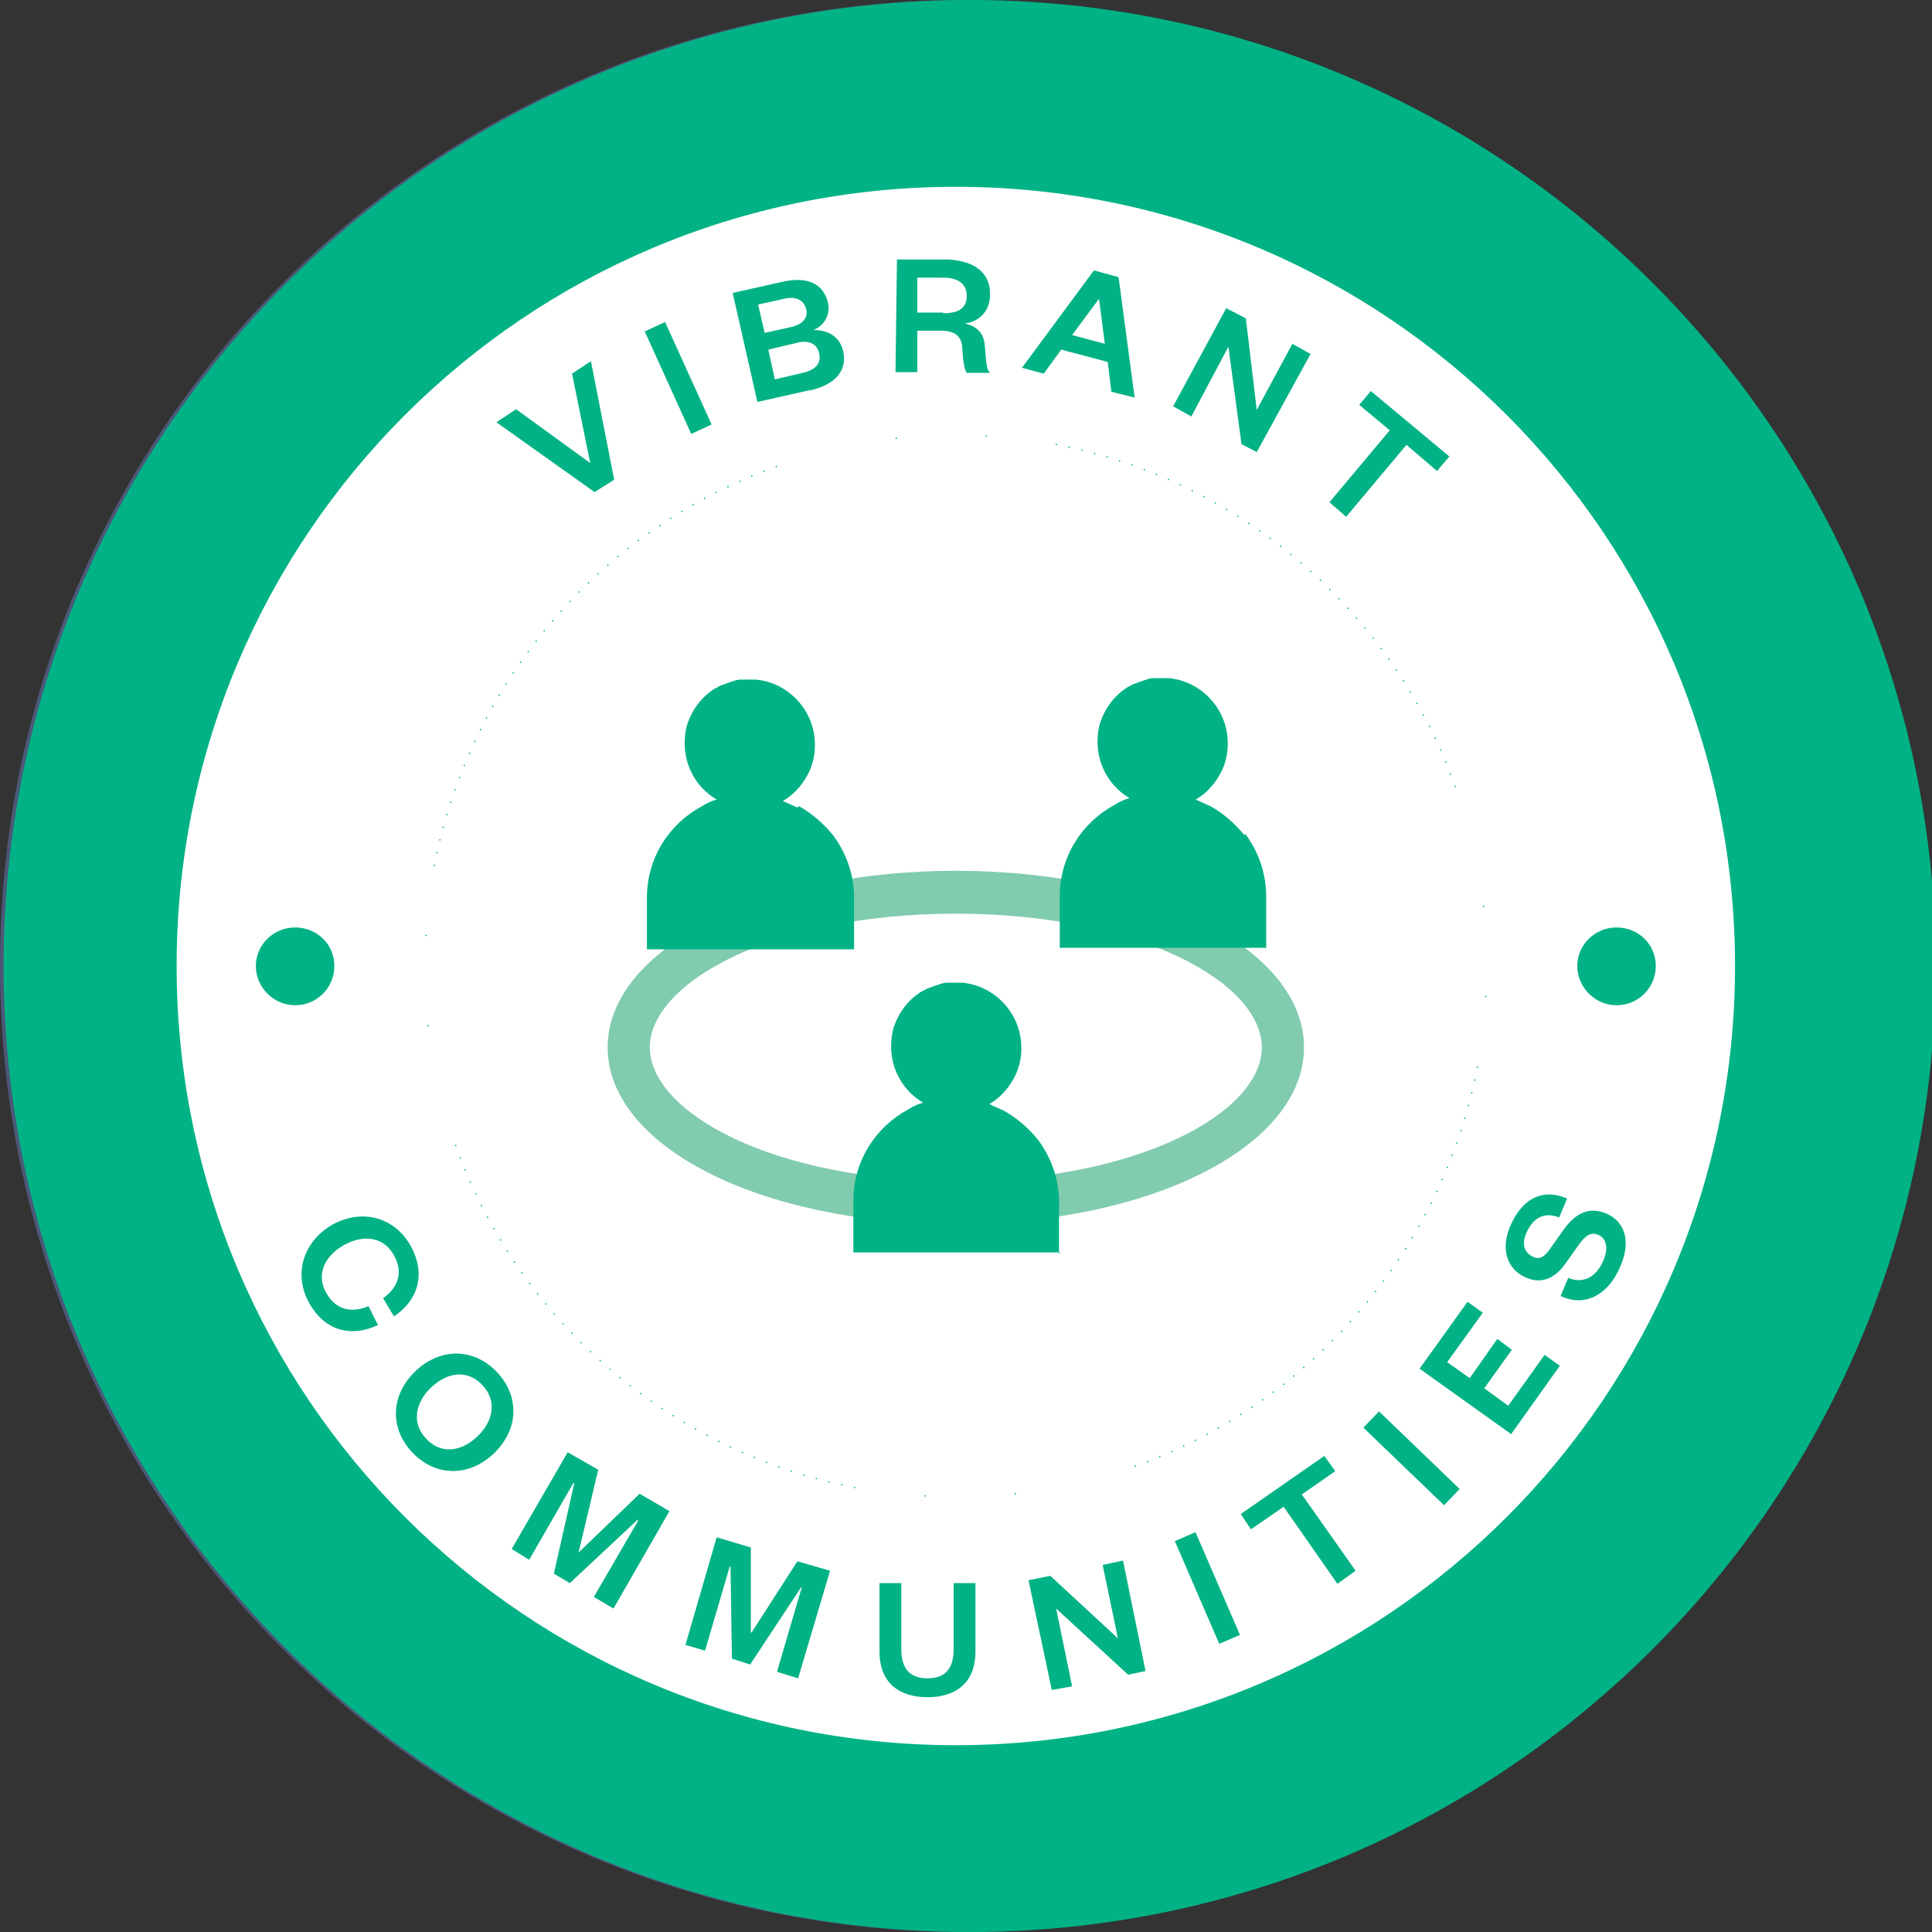
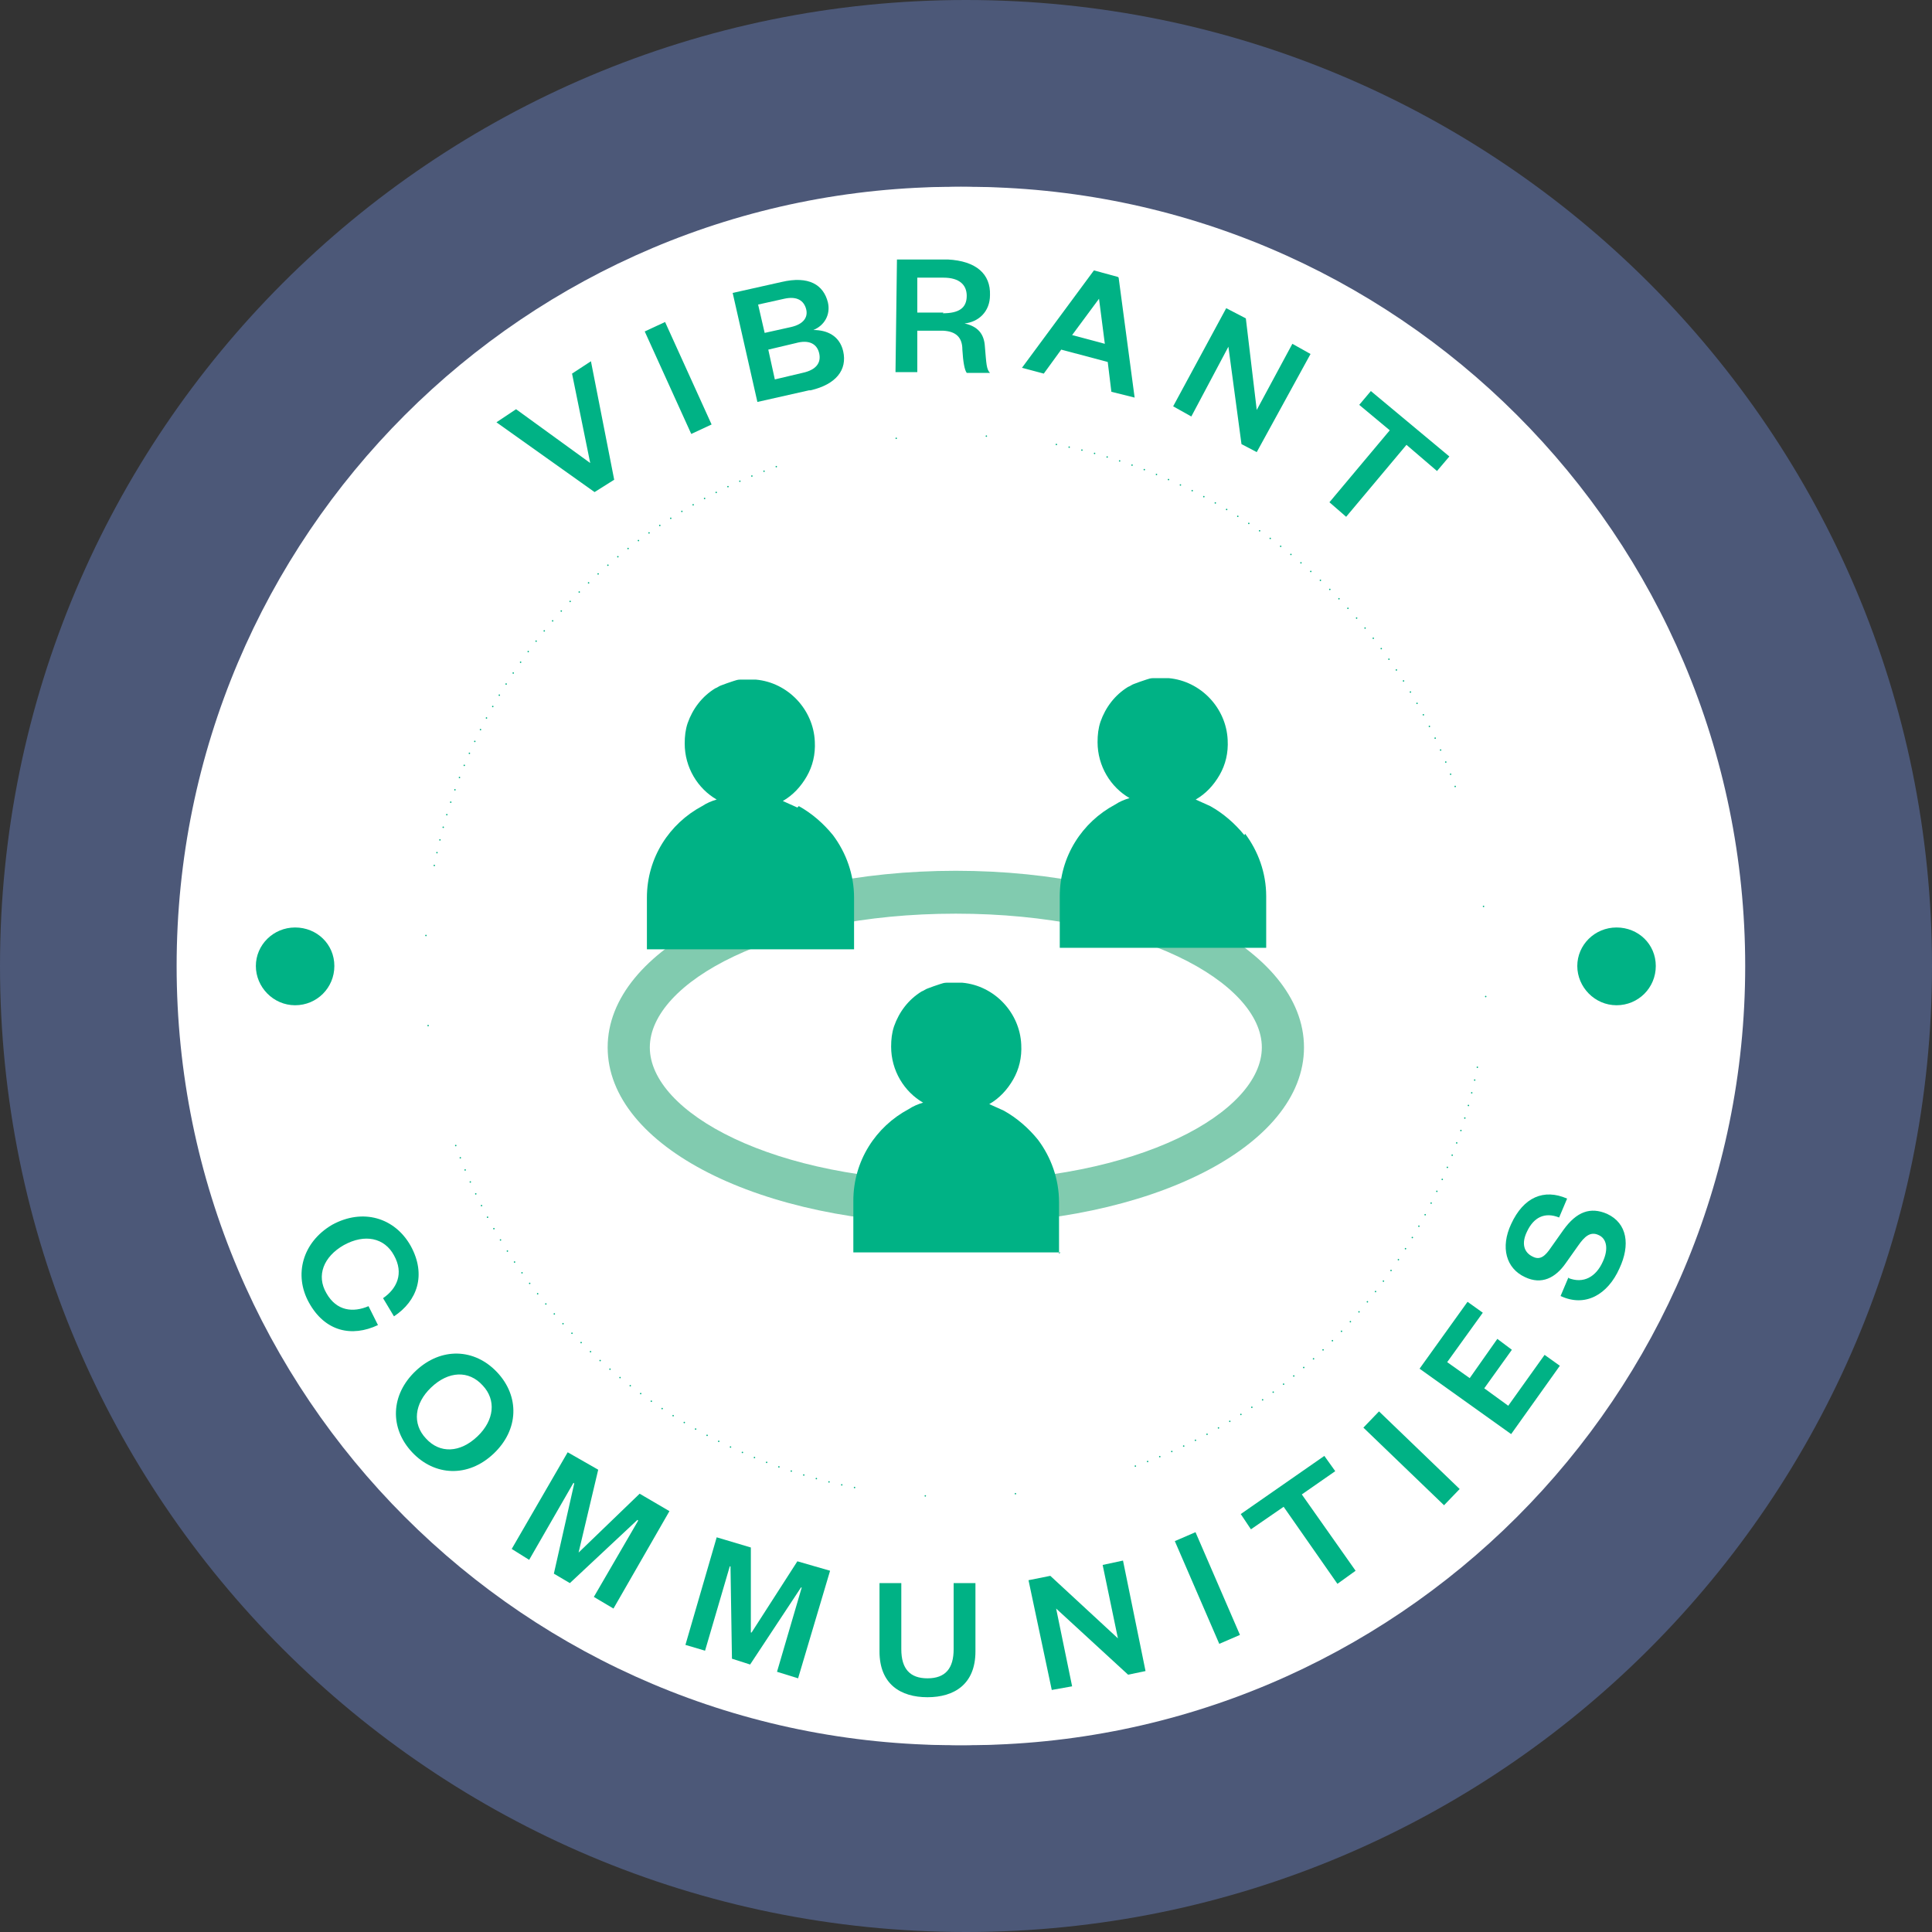
<svg xmlns="http://www.w3.org/2000/svg" id="Layer_1" version="1.1" viewBox="0 0 265.8 265.8">
  <rect x="0" y="0" width="265.8" height="265.8" fill="#333333" stroke="none" />
  <defs>
    <style>
      .st0, .st1, .st2, .st3 {
        fill: none;
      }

      .st4 {
        fill: #00b285;
      }

      .st5 {
        fill: #81cbaf;
      }

      .st6 {
        clip-path: url(#clippath-1);
      }

      .st7 {
        clip-path: url(#clippath-3);
      }

      .st8 {
        clip-path: url(#clippath-2);
      }

      .st1 {
        stroke: #4c5878;
        stroke-width: .2px;
      }

      .st1, .st2, .st3 {
        stroke-linecap: round;
        stroke-linejoin: round;
      }

      .st9 {
        fill: #fff;
      }

      .st10 {
        fill: #88889f;
      }

      .st2, .st3 {
        stroke: #00b285;
        stroke-width: .2px;
      }

      .st3 {
        stroke-dasharray: 0 1.8;
      }

      .st11 {
        clip-path: url(#clippath);
      }

      .st12 {
        fill: #4c5878;
      }
    </style>
    <clipPath id="clippath">
      <rect class="st0" y="0" width="265.8" height="265.8" />
    </clipPath>
    <clipPath id="clippath-1">
      <path class="st0" d="M132.9,0C59.5,0,0,59.5,0,132.9s59.5,132.9,132.9,132.9,132.9-59.5,132.9-132.9S206.3,0,132.9,0Z" />
    </clipPath>
    <clipPath id="clippath-2">
-       <rect class="st0" x=".5" width="265.8" height="265.8" />
-     </clipPath>
+       </clipPath>
    <clipPath id="clippath-3">
      <path class="st0" d="M131.5,0C58.1,0-1.4,59.5-1.4,132.9s59.5,132.9,132.9,132.9,132.9-59.5,132.9-132.9S204.9,0,131.5,0Z" />
    </clipPath>
  </defs>
  <g>
    <g class="st11">
      <path class="st12" d="M132.9,265.8c73.4,0,132.9-59.5,132.9-132.9S206.3,0,132.9,0,0,59.5,0,132.9s59.5,132.9,132.9,132.9" />
    </g>
    <g class="st6">
      <path class="st9" d="M132.9,240.1c59.2,0,107.2-48,107.2-107.2S192.1,25.7,132.9,25.7,25.7,73.7,25.7,132.9s48,107.2,107.2,107.2" />
      <path class="st9" d="M198.7,196.5c35.1-36.4,34.1-94.3-2.3-129.4-36.4-35.1-94.3-34.1-129.4,2.3-35.1,36.4-34.1,94.3,2.3,129.4,36.4,35.1,94.3,34.1,129.4-2.3" />
      <path class="st12" d="M72.3,66.2c1.7-1.5,1.9-2.9.8-4.1-1.1-1.3-2.5-1.3-4.2.3l-2.3,2,3.4,3.9,2.3-2ZM75.3,74.1l-2.3,2-10.3-11.6,4.6-4.1c3-2.6,5.9-2.8,8-.3,2.1,2.4,1.7,5.3-1.3,8l-2.3,2.1,3.6,4Z" />
      <polygon class="st12" points="96.9 58.8 86.6 64.1 79.4 50.3 89.6 45.1 90.7 47.3 83.3 51.2 85 54.5 90.9 51.5 92 53.8 86.2 56.8 88.1 60.4 95.7 56.5 96.9 58.8" />
      <path class="st12" d="M106.8,46.1c2.2-.6,3-1.6,2.5-3.2-.4-1.5-1.7-2.1-3.8-1.5l-3.4,1,1.4,4.7,3.4-1ZM112.4,53c-.4-.3-.9-1.3-1.5-2.9-.6-1.6-1.6-2.2-3.3-1.7l-3.5,1,1.6,5.5-2.9.8-4.3-14.9,6.8-1.9c3.8-1.1,6.2.1,7,2.9.6,2.3-.5,4-2.2,4.8,1.8-.2,3,.6,3.6,2.3.8,2.2,1.1,2.9,1.8,3.3l-3,.9Z" />
      <path class="st12" d="M123.5,45.3c.2,2.4,2,3.4,4.2,3.3,1.9,0,3.1-.9,3.1-2.2,0-1.2-1-1.6-2.7-1.8l-3-.4c-2.4-.3-4.2-1.6-4.3-4.2-.1-2.9,2.1-4.9,5.7-5,4.1-.2,6.5,1.8,6.6,5.3l-2.8.2c-.2-2.1-1.6-3.2-3.7-3.1-1.8,0-2.8.9-2.8,2.3,0,1.1.9,1.5,2.3,1.7l2.9.4c3.1.4,4.6,1.8,4.7,4.3.1,3.1-2.4,4.8-5.9,5-4,.2-7-1.8-7.1-5.5l2.8-.2Z" />
      <path class="st12" d="M149.5,38.9c-2.8-.6-5,1.1-5.7,4.3-.6,3.2.7,5.6,3.5,6.2,2.8.6,5-1.1,5.6-4.3.6-3.2-.7-5.6-3.5-6.2M146.9,52c-4.5-.9-7.1-4.8-6.2-9.5.9-4.7,4.9-7.3,9.3-6.4,4.4.9,7.1,4.8,6.1,9.5-.9,4.7-4.9,7.3-9.3,6.4" />
-       <polygon class="st12" points="171.9 54.4 176.3 45 178.9 46.2 172.3 60.3 170 59.2 167.5 45.9 162.9 55.8 160.3 54.6 166.9 40.5 169.7 41.9 171.9 54.4" />
      <path class="st12" d="M185.8,61.7l3.6,3,1.9-6h0c0,0-5.5,3-5.5,3ZM195,57.2l-5,16-2.5-2.1,1.3-4-5.1-4.2-3.6,2-2.4-2,14.8-8,2.6,2.2Z" />
      <polygon class="st12" points="208 70 197.9 78.1 203 84.6 201 86.2 193.9 77.4 206.1 67.6 208 70" />
      <polygon class="st12" points="39.5 170.7 35.3 159.9 49.8 154.3 53.9 164.9 51.5 165.8 48.5 158 45 159.4 47.3 165.5 45 166.4 42.6 160.3 38.8 161.8 41.9 169.8 39.5 170.7" />
      <polygon class="st12" points="47.7 186.6 55.4 176.4 55.4 176.3 45.4 183.4 43.8 181.1 56.4 172.1 59.2 176.1 52 185.4 52 185.4 63.1 181.5 65.9 185.4 53.2 194.4 51.4 191.9 61.4 184.8 61.3 184.7 49.2 188.7 47.7 186.6" />
      <path class="st12" d="M69.6,200.8c1.8,1.5,3.1,1.5,4.2.2,1.1-1.3.9-2.6-.8-4.1l-2.3-2-3.4,3.9,2.3,2ZM62.2,204.8l-2.3-2,10.2-11.8,4.7,4c3,2.6,3.5,5.5,1.4,7.9-2.1,2.4-5.1,2.4-8.1-.2l-2.4-2.1-3.5,4.1Z" />
      <path class="st12" d="M89.9,209.1c-2.5-1.3-5.1-.3-6.6,2.6-1.5,2.9-.8,5.6,1.7,6.9,2.6,1.3,5.1.3,6.6-2.6,1.5-2.9.8-5.6-1.7-6.9M83.8,221.1c-4-2.1-5.5-6.5-3.3-10.8,2.2-4.3,6.7-5.7,10.7-3.6,4,2.1,5.5,6.5,3.3,10.8-2.2,4.3-6.7,5.7-10.7,3.6" />
      <polygon class="st12" points="114.8 227.9 114.9 227.9 119.8 217.2 122.7 217.7 115.9 232.3 112.6 231.7 111.7 220.1 111.6 220.1 106.7 230.6 103.3 229.9 102.2 213.9 105.3 214.5 106 226.2 106.1 226.3 111.1 215.6 113.9 216.1 114.8 227.9" />
      <polygon class="st12" points="141.3 233.2 129.7 233.9 128.7 218.4 140 217.7 140.2 220.2 131.8 220.8 132.1 224.5 138.7 224.1 138.8 226.7 132.3 227.1 132.5 231.2 141.1 230.6 141.3 233.2" />
      <path class="st12" d="M155.6,222.5c2.2-.6,3-1.6,2.5-3.2-.4-1.5-1.6-2.1-3.8-1.5l-3.5.9,1.3,4.7,3.4-.9ZM161,229.5c-.4-.3-.9-1.3-1.5-2.9-.6-1.7-1.5-2.2-3.3-1.7l-3.5,1,1.5,5.5-2.9.8-4.1-15,6.8-1.9c3.8-1.1,6.2.2,7,3,.6,2.3-.5,4-2.3,4.7,1.8-.1,3,.6,3.6,2.3.8,2.2,1.1,2.9,1.7,3.3l-3,.8Z" />
      <polygon class="st12" points="180.1 222 170.7 213.3 170.7 213.3 176.7 224 174.2 225.4 166.5 211.9 170.8 209.5 179.3 217.6 179.4 217.6 176.6 206.1 180.7 203.8 188.4 217.3 185.7 218.8 179.7 208.2 179.6 208.2 182.4 220.7 180.1 222" />
      <polygon class="st12" points="205.8 202.5 197.4 210.5 186.7 199.3 194.9 191.4 196.7 193.3 190.7 199 193.3 201.8 198 197.2 199.8 199.1 195 203.6 197.9 206.6 204.1 200.6 205.8 202.5" />
-       <polygon class="st12" points="214.1 183.1 205.4 177.5 206.9 175.1 220 183.5 218.7 185.6 205.2 186.4 214.4 192.3 212.9 194.7 199.8 186.3 201.4 183.7 214.1 183.1" />
-       <polygon class="st12" points="226.8 169.8 214.8 165 212.7 170.1 210.4 169.2 215.6 156 218 157 215.9 162.2 228 166.9 226.8 169.8" />
      <path class="st1" d="M206.4,132.9" />
      <path class="st12" d="M41.4,138.3c3,0,5.4-2.4,5.4-5.4s-2.4-5.4-5.4-5.4-5.4,2.4-5.4,5.4,2.4,5.4,5.4,5.4" />
      <path class="st12" d="M224.4,138.3c3,0,5.4-2.4,5.4-5.4s-2.4-5.4-5.4-5.4-5.4,2.4-5.4,5.4,2.4,5.4,5.4,5.4" />
      <path class="st12" d="M102.6,165.5c-3-6.7-5.8-13.2-8.7-19.6,4.1-2.8,7.8-5.9,12-8.2,7.1-3.9,14.7-3.6,21.9-.4,8.9,3.9,18.2,6.3,27.7,7.9,1,.2,2,.5,2.9.9,2.7,1.4,2.7,4.1.2,5.8-2.3,1.5-4.8,1.6-7.4,1.2-5.1-.9-10.2-1.9-15.4-2.3-2.5-.2-5.2.6-7.7,1.1-.4,0-.6.9-.9,1.3.5.2,1.1.6,1.5.4,4.3-1.7,8.7-.9,13-.2,3.5.6,6.9,1.4,10.4,1.7,1.9.2,4.1,0,5.9-.8,4.5-1.7,5.4-4.9,3.2-8.8,4.4-3.6,8.6-7.2,13-10.6,1.3-1.1,3-2.2,4.6-2.4,1.8-.2,3.9.3,5.6,1.1.8.4,1.3,2,1.5,3.2.1.7-.6,1.6-1.1,2.3-2.7,3.9-5.3,7.8-8.3,11.5-1.6,2-3.5,3.8-5.7,5-6.6,3.8-13.3,7.2-20,10.7-4.7,2.5-9.5,2.1-14.4.8-4.9-1.3-9.8-2.6-14.6-4.2-5.6-1.8-11-1.6-16.3,1.2-.9.5-1.8.8-3,1.3" />
      <path class="st12" d="M80,146.9c3.7-1.2,7.1-2.2,10.8-3.4,3.8,8.5,7.5,17,11.3,25.6-3.2,1.9-6.3,3.7-9.7,5.7-4.1-9.3-8.2-18.5-12.3-27.9" />
      <path class="st10" d="M125.2,134.9c3.2,0,16.6,6.5,30.2,8.5.9.1,3.9.5,4.6.8,3.3-2.7,6.7-5.5,10.1-8.2-.6-3.9-2.2-7.4-4.4-10.3-2-2.7-4.6-4.9-7.6-6.4-1-.5-2.1-1-3.3-1.4,2.2-1.3,4.1-3.2,5.3-5.5,1.3-2.3,1.9-4.9,1.8-7.7-.4-7.1-6-12.9-13.1-13.6-.1,0-.3,0-.4,0-.5,0-1,0-1.6,0-.5,0-1,0-1.5.1-.5,0-1,.2-1.5.3-1,.2-1.9.6-2.7,1-.4.2-.9.5-1.3.7-2.8,1.8-5,4.5-6.1,7.7,0,0,0,0,0,.1-.5,1.4-.7,2.9-.7,4.5,0,5.3,2.9,9.9,7.1,12.4-1.1.4-2.2.9-3.3,1.4-6,3.1-10.4,8.8-11.8,15.7" />
    </g>
  </g>
  <g>
    <g class="st8">
      <path class="st4" d="M133.4,265.8c73.4,0,132.9-59.5,132.9-132.9,0-73.4-59.5-132.9-132.9-132.9S.5,59.5.5,132.9s59.5,132.9,132.9,132.9" />
    </g>
    <g class="st7">
      <g>
        <path class="st9" d="M131.5,240.1c59.2,0,107.2-48,107.2-107.2S190.7,25.7,131.5,25.7,24.3,73.7,24.3,132.9s48,107.2,107.2,107.2" />
        <path class="st9" d="M189.9,202.6c38.5-32.3,43.5-89.6,11.2-128.1-32.3-38.5-89.6-43.5-128.1-11.2-38.5,32.3-43.5,89.6-11.2,128.1,32.3,38.5,89.6,43.5,128.1,11.2" />
        <polygon class="st4" points="81.8 67.7 68.3 58.1 71 56.3 81.2 63.7 81.2 63.7 78.7 51.4 81.3 49.7 84.5 66 81.8 67.7" />
        <polygon class="st4" points="91.5 44.3 97.9 58.4 95.1 59.7 88.7 45.6 91.5 44.3" />
        <path class="st4" d="M105.7,48.1l.9,4.1,3.8-.9c1.9-.4,2.6-1.4,2.3-2.7-.3-1.3-1.4-1.9-3.2-1.4,0,0-3.8.9-3.8.9ZM105.2,45.8l3.6-.8c1.8-.4,2.4-1.4,2.1-2.5-.3-1.1-1.2-1.8-3-1.4l-3.6.8s.9,3.9.9,3.9ZM111.3,53.7l-7.1,1.6-3.4-15,6.7-1.5c3.8-.9,5.8.4,6.4,2.8.4,1.7-.5,3.2-2,3.8,1.9,0,3.6.8,4.1,2.9.6,2.6-1,4.6-4.5,5.4" />
        <path class="st4" d="M129.7,43.1c2.2,0,3.3-.7,3.3-2.4,0-1.5-1-2.5-3.2-2.5h-3.6c0,0,0,4.8,0,4.8h3.6ZM133,51.3c-.3-.4-.5-1.5-.6-3.2,0-1.7-.9-2.5-2.6-2.6h-3.6c0,0,0,5.7,0,5.7h-3s.2-15.5.2-15.5h7c3.9.2,5.9,2,5.8,4.9,0,2.3-1.6,3.7-3.5,3.9,1.8.4,2.7,1.4,2.8,3.2.2,2.3.2,3.1.7,3.6,0,0-3.1,0-3.1,0Z" />
        <path class="st4" d="M147.5,46.1l4.5,1.2-.8-6.2h0s-3.7,5-3.7,5ZM153.9,38.2l2.2,16.5-3.2-.8-.5-4.1-6.4-1.7-2.4,3.3-3-.8,9.9-13.4,3.3.9h0Z" />
        <polygon class="st4" points="172.9 56.4 177.8 47.3 180.3 48.7 172.9 62.2 170.8 61.1 169 47.7 163.9 57.3 161.4 55.9 168.7 42.4 171.4 43.8 172.9 56.4" />
        <polygon class="st4" points="182.9 69.1 191.2 59.2 187 55.7 188.6 53.8 199.4 62.8 197.7 64.8 193.5 61.2 185.2 71.1 182.9 69.1" />
        <path class="st4" d="M56.5,171.4c2.2,4,.9,7.6-2.3,9.7l-1.5-2.5c1.9-1.3,2.9-3.4,1.5-5.9-1.3-2.4-4-3-6.9-1.4-2.8,1.6-3.8,4.2-2.4,6.6,1.4,2.5,3.7,2.7,5.8,1.8l1.3,2.6c-3.6,1.7-7.3.9-9.5-3.1-2.1-3.8-.9-8.3,3.2-10.7,4.2-2.3,8.6-1,10.8,2.9" />
        <path class="st4" d="M66.4,190.6c-1.9-2.1-4.7-2-7.1.3-2.3,2.2-2.6,5-.7,7,1.9,2.1,4.7,2,7.1-.3,2.3-2.2,2.6-5,.7-7M56.7,199.8c-3.1-3.3-3-7.9.5-11.2,3.5-3.3,8.1-3.1,11.2.2,3.1,3.3,3,7.9-.5,11.2-3.5,3.3-8.1,3.1-11.2-.2" />
        <polygon class="st4" points="76.2 216.5 79 204.1 78.9 204 72.8 214.6 70.4 213.1 78.1 199.8 82.3 202.2 79.6 213.6 79.6 213.6 88 205.5 92.1 207.9 84.4 221.3 81.7 219.7 87.8 209.2 87.7 209.1 78.4 217.8 76.2 216.5" />
        <polygon class="st4" points="100.7 228.2 100.5 215.5 100.4 215.5 97 227.1 94.3 226.3 98.6 211.5 103.3 212.9 103.3 224.6 103.4 224.6 109.7 214.8 114.2 216.1 109.8 230.9 106.9 230 110.3 218.4 110.2 218.4 103.2 229 100.7 228.2" />
        <path class="st4" d="M121,227.2v-9.4s3,0,3,0v9.1c0,2.7,1.2,4,3.6,4,2.5,0,3.6-1.4,3.6-4v-9.1s3,0,3,0v9.4c0,4.5-2.9,6.3-6.6,6.3-3.7,0-6.6-1.8-6.6-6.3" />
        <polygon class="st4" points="153.8 225.4 151.7 215.3 154.5 214.7 157.6 229.9 155.2 230.4 145.3 221.3 147.5 232 144.7 232.5 141.5 217.4 144.5 216.8 153.8 225.4" />
        <rect class="st4" x="164.5" y="210.9" width="3.1" height="15.4" transform="translate(-73.1 83.8) rotate(-23.4)" />
        <polygon class="st4" points="184 217.9 176.6 207.3 172.1 210.4 170.7 208.3 182.2 200.3 183.7 202.4 179.1 205.6 186.5 216.1 184 217.9" />
        <rect class="st4" x="192.6" y="192.8" width="3.1" height="15.4" transform="translate(-84.9 201.5) rotate(-46.1)" />
        <polygon class="st4" points="214.6 187.9 207.9 197.3 195.3 188.3 201.9 179.1 204 180.6 199.1 187.4 202.2 189.6 206 184.2 208 185.7 204.2 191 207.5 193.4 212.5 186.4 214.6 187.9" />
        <path class="st4" d="M215.7,175.8c2.2.9,3.9-.2,4.8-2.2.8-1.7.6-3.2-.6-3.7-1.1-.5-1.9.2-2.8,1.5l-1.7,2.4c-1.4,2-3.3,3-5.6,1.9-2.6-1.2-3.4-4.1-1.9-7.3,1.7-3.7,4.5-4.9,7.7-3.5l-1.1,2.6c-2-.8-3.5,0-4.4,1.9-.8,1.6-.5,2.9.8,3.5,1,.5,1.7-.1,2.5-1.3l1.7-2.4c1.8-2.5,3.7-3.2,6-2.2,2.8,1.3,3.2,4.3,1.7,7.5-1.6,3.6-4.7,5.4-8.1,3.8l1.1-2.6h0Z" />
        <path class="st3" d="M156.2,201.7c24.4-8.7,42.7-30.1,47.3-56.2" />
        <path class="st2" d="M204.4,137.1h0M139.7,205.5s0,0,0,0" />
        <path class="st3" d="M200.2,108.2c-8.7-24.4-30.1-42.7-56.2-47.3" />
        <path class="st2" d="M135.7,60s0,0,0,0M204.1,124.7s0,0,0,0" />
        <path class="st3" d="M106.8,64.2c-24.4,8.7-42.7,30.1-47.3,56.2" />
        <path class="st2" d="M58.6,128.7h0M123.3,60.3s0,0,0,0" />
        <path class="st3" d="M62.7,157.6c8.7,24.4,30.1,42.7,56.2,47.3" />
        <path class="st2" d="M127.3,205.8s0,0,0,0M58.9,141.1s0,0,0,0" />
        <path class="st4" d="M40.6,138.3c3,0,5.4-2.4,5.4-5.4s-2.4-5.3-5.4-5.3-5.4,2.4-5.4,5.3,2.4,5.4,5.4,5.4" />
        <path class="st4" d="M222.4,138.3c3,0,5.4-2.4,5.4-5.4s-2.4-5.3-5.4-5.3-5.4,2.4-5.4,5.3,2.4,5.4,5.4,5.4" />
        <path class="st5" d="M131.5,125.7c-25.2,0-42.1,9.5-42.1,18.4s16.9,18.4,42.1,18.4,42.1-9.5,42.1-18.4-16.9-18.4-42.1-18.4M131.5,168.4c-26.9,0-47.9-10.7-47.9-24.3s21.1-24.3,47.9-24.3,47.9,10.7,47.9,24.3-21.1,24.3-47.9,24.3" />
        <path class="st4" d="M109.7,111.1c-.7-.3-1.3-.6-2-.9,1.4-.8,2.5-2,3.3-3.4.8-1.4,1.2-3,1.1-4.8-.2-4.4-3.7-8.1-8.1-8.5,0,0-.2,0-.3,0-.3,0-.7,0-1,0-.3,0-.6,0-.9,0-.3,0-.6.1-.9.2-.6.2-1.2.4-1.7.6-.3.1-.5.3-.8.4-1.8,1.1-3.1,2.8-3.8,4.8,0,0,0,0,0,0-.3.9-.4,1.8-.4,2.8,0,3.3,1.8,6.2,4.4,7.7-.7.2-1.4.5-2,.9-4.5,2.4-7.6,7.1-7.6,12.6v7.1h28.5v-7.1c0-3.2-1.1-6.2-2.9-8.6-1.3-1.6-2.9-3-4.7-4" />
        <path class="st4" d="M171.2,114.9c-1.3-1.6-2.9-3-4.7-4-.7-.3-1.3-.6-2-.9,1.4-.8,2.5-2,3.3-3.4.8-1.4,1.2-3,1.1-4.8-.2-4.4-3.7-8.1-8.1-8.5,0,0-.2,0-.3,0-.3,0-.7,0-1,0-.3,0-.6,0-.9,0-.3,0-.6.1-.9.2-.6.2-1.2.4-1.7.6-.3.1-.5.3-.8.4-1.8,1.1-3.1,2.8-3.8,4.8,0,0,0,0,0,0-.3.9-.4,1.8-.4,2.8,0,3.3,1.8,6.2,4.4,7.7-.7.2-1.4.5-2,.9-4.5,2.4-7.6,7.1-7.6,12.6v7.1h28.4v-7.1c0-3.2-1.1-6.2-2.9-8.6" />
        <path class="st4" d="M145.7,172.5v-7.1c0-3.2-1.1-6.2-2.9-8.6-1.3-1.6-2.9-3-4.7-4-.7-.3-1.3-.6-2-.9,1.4-.8,2.5-2,3.3-3.4.8-1.4,1.2-3,1.1-4.8-.2-4.4-3.7-8.1-8.1-8.5,0,0-.2,0-.3,0-.3,0-.7,0-1,0-.3,0-.6,0-.9,0s-.6.1-.9.2c-.6.2-1.2.4-1.7.6-.3.1-.5.3-.8.4-1.8,1.1-3.1,2.8-3.8,4.8,0,0,0,0,0,0-.3.9-.4,1.8-.4,2.8,0,3.3,1.8,6.2,4.4,7.7-.7.2-1.4.5-2,.9-4.5,2.4-7.6,7.1-7.6,12.6v7.1h28.5,0Z" />
      </g>
    </g>
  </g>
</svg>